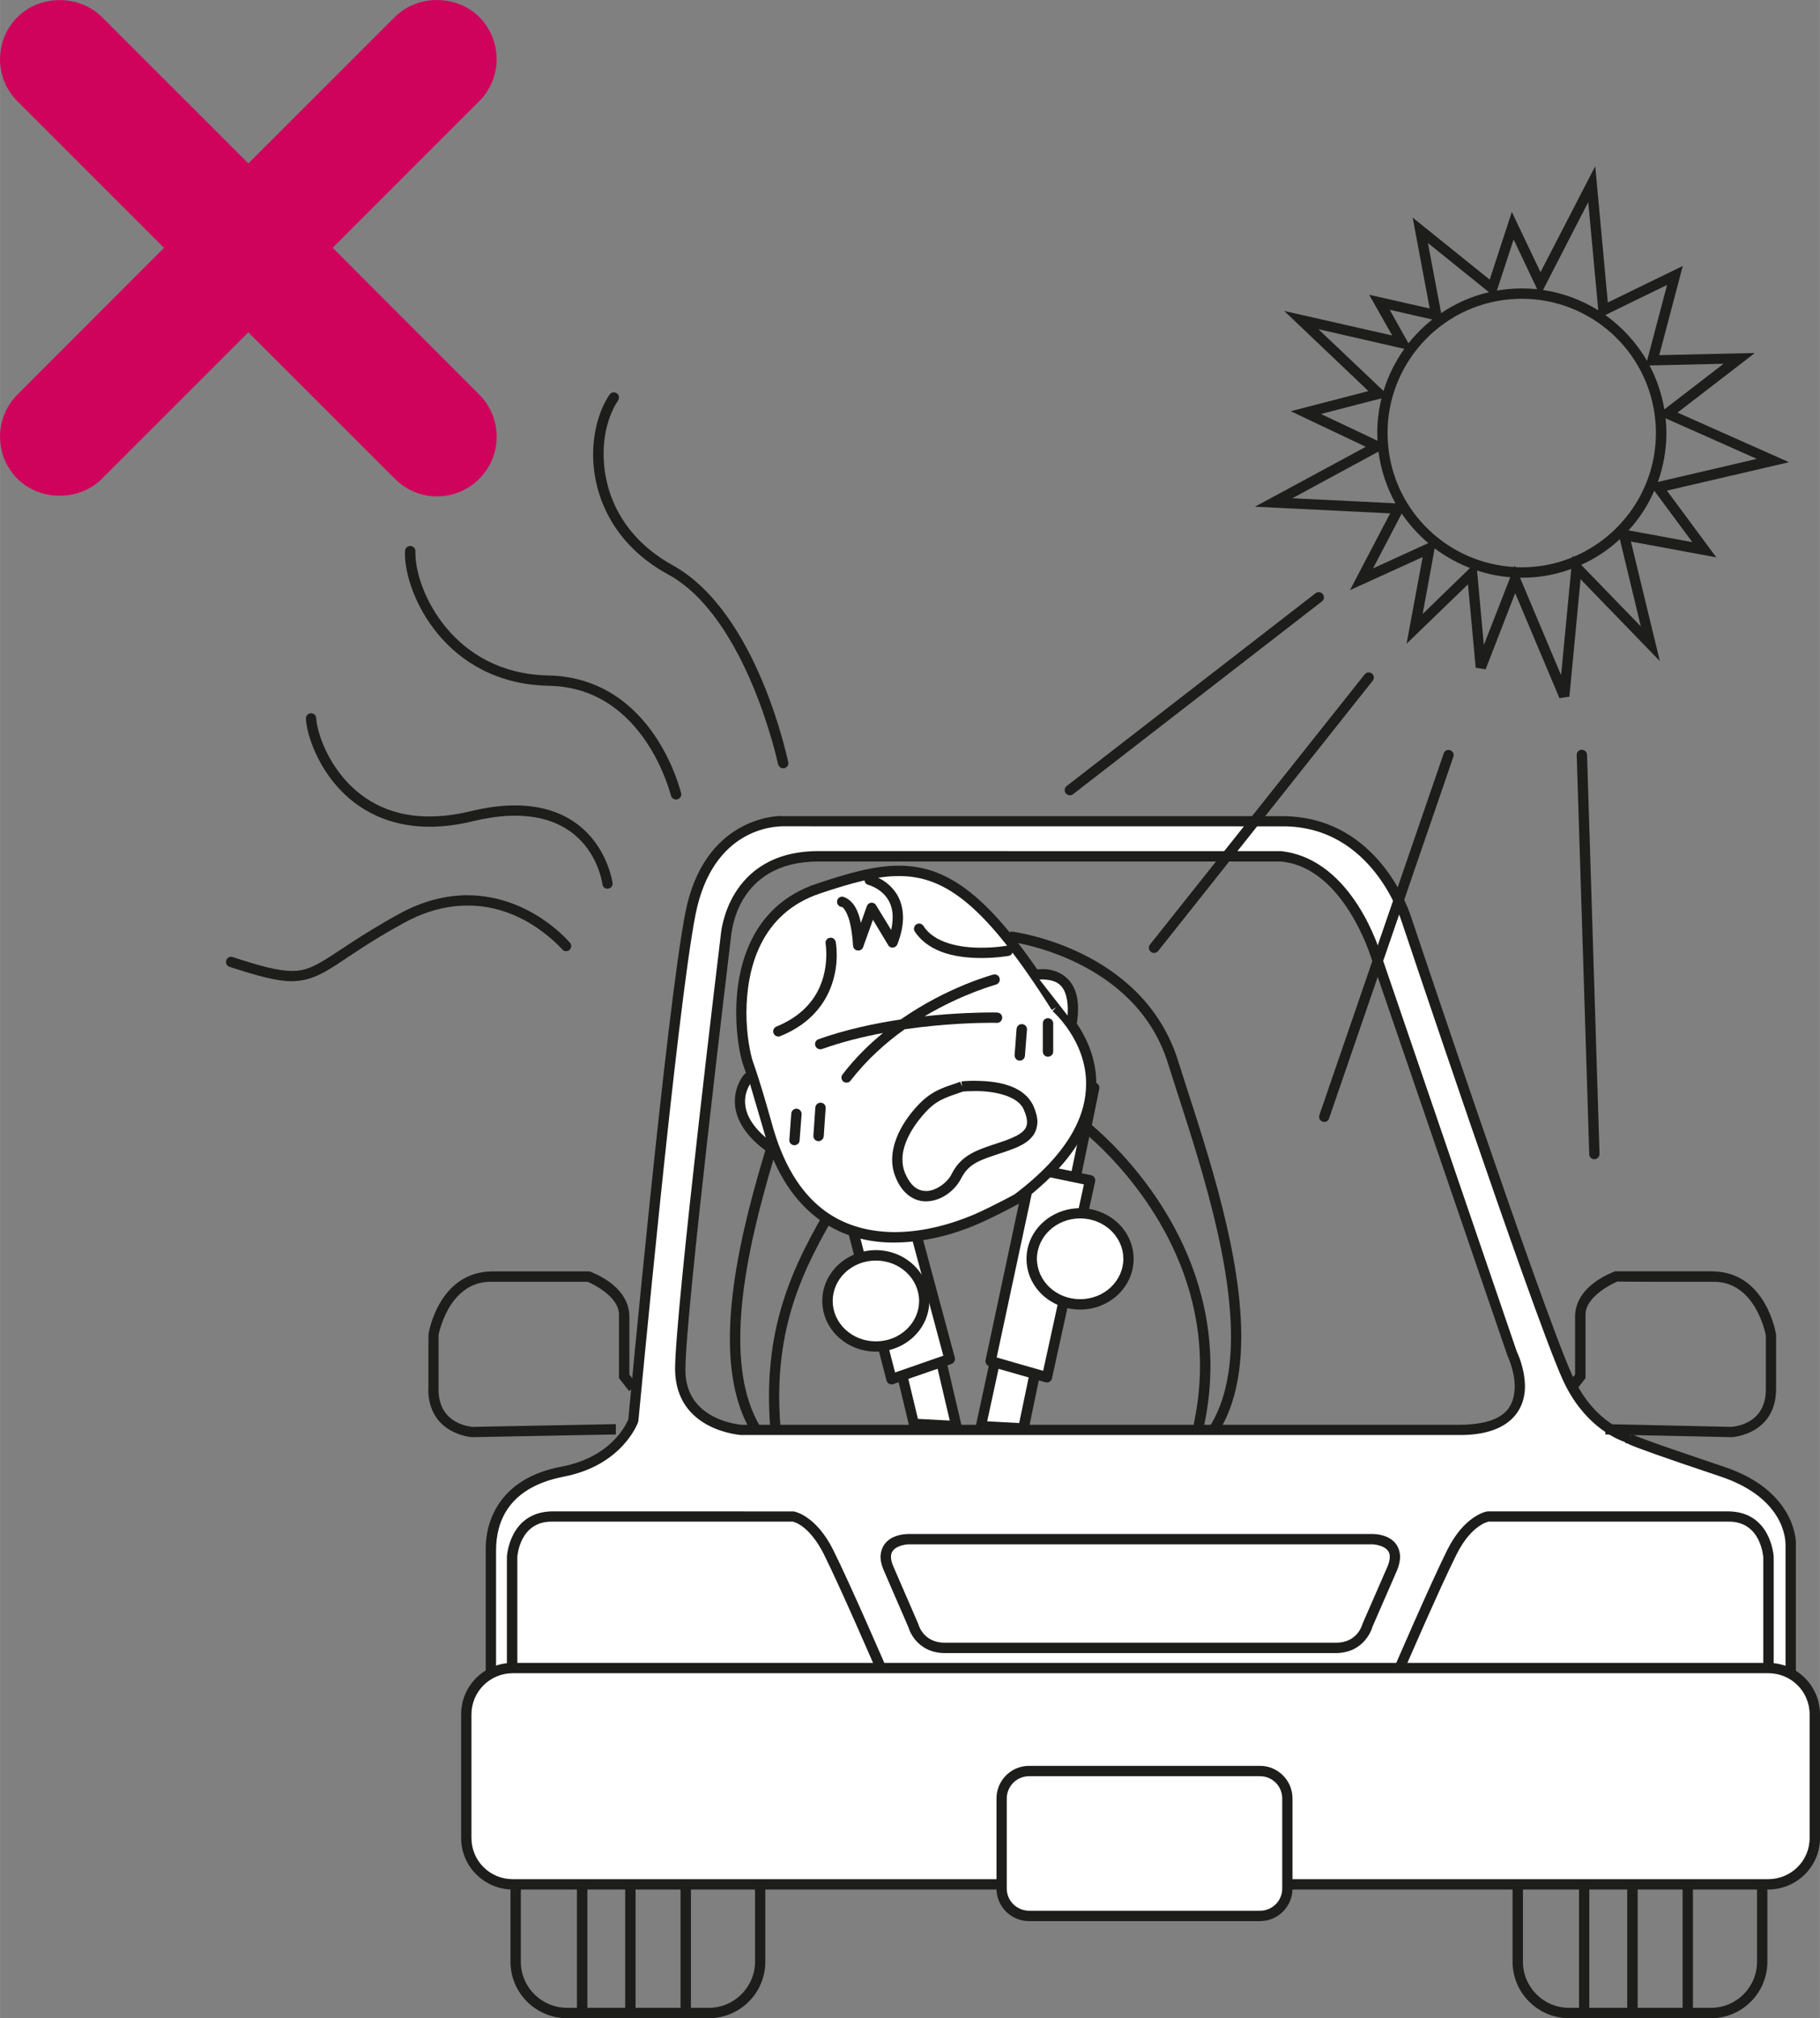
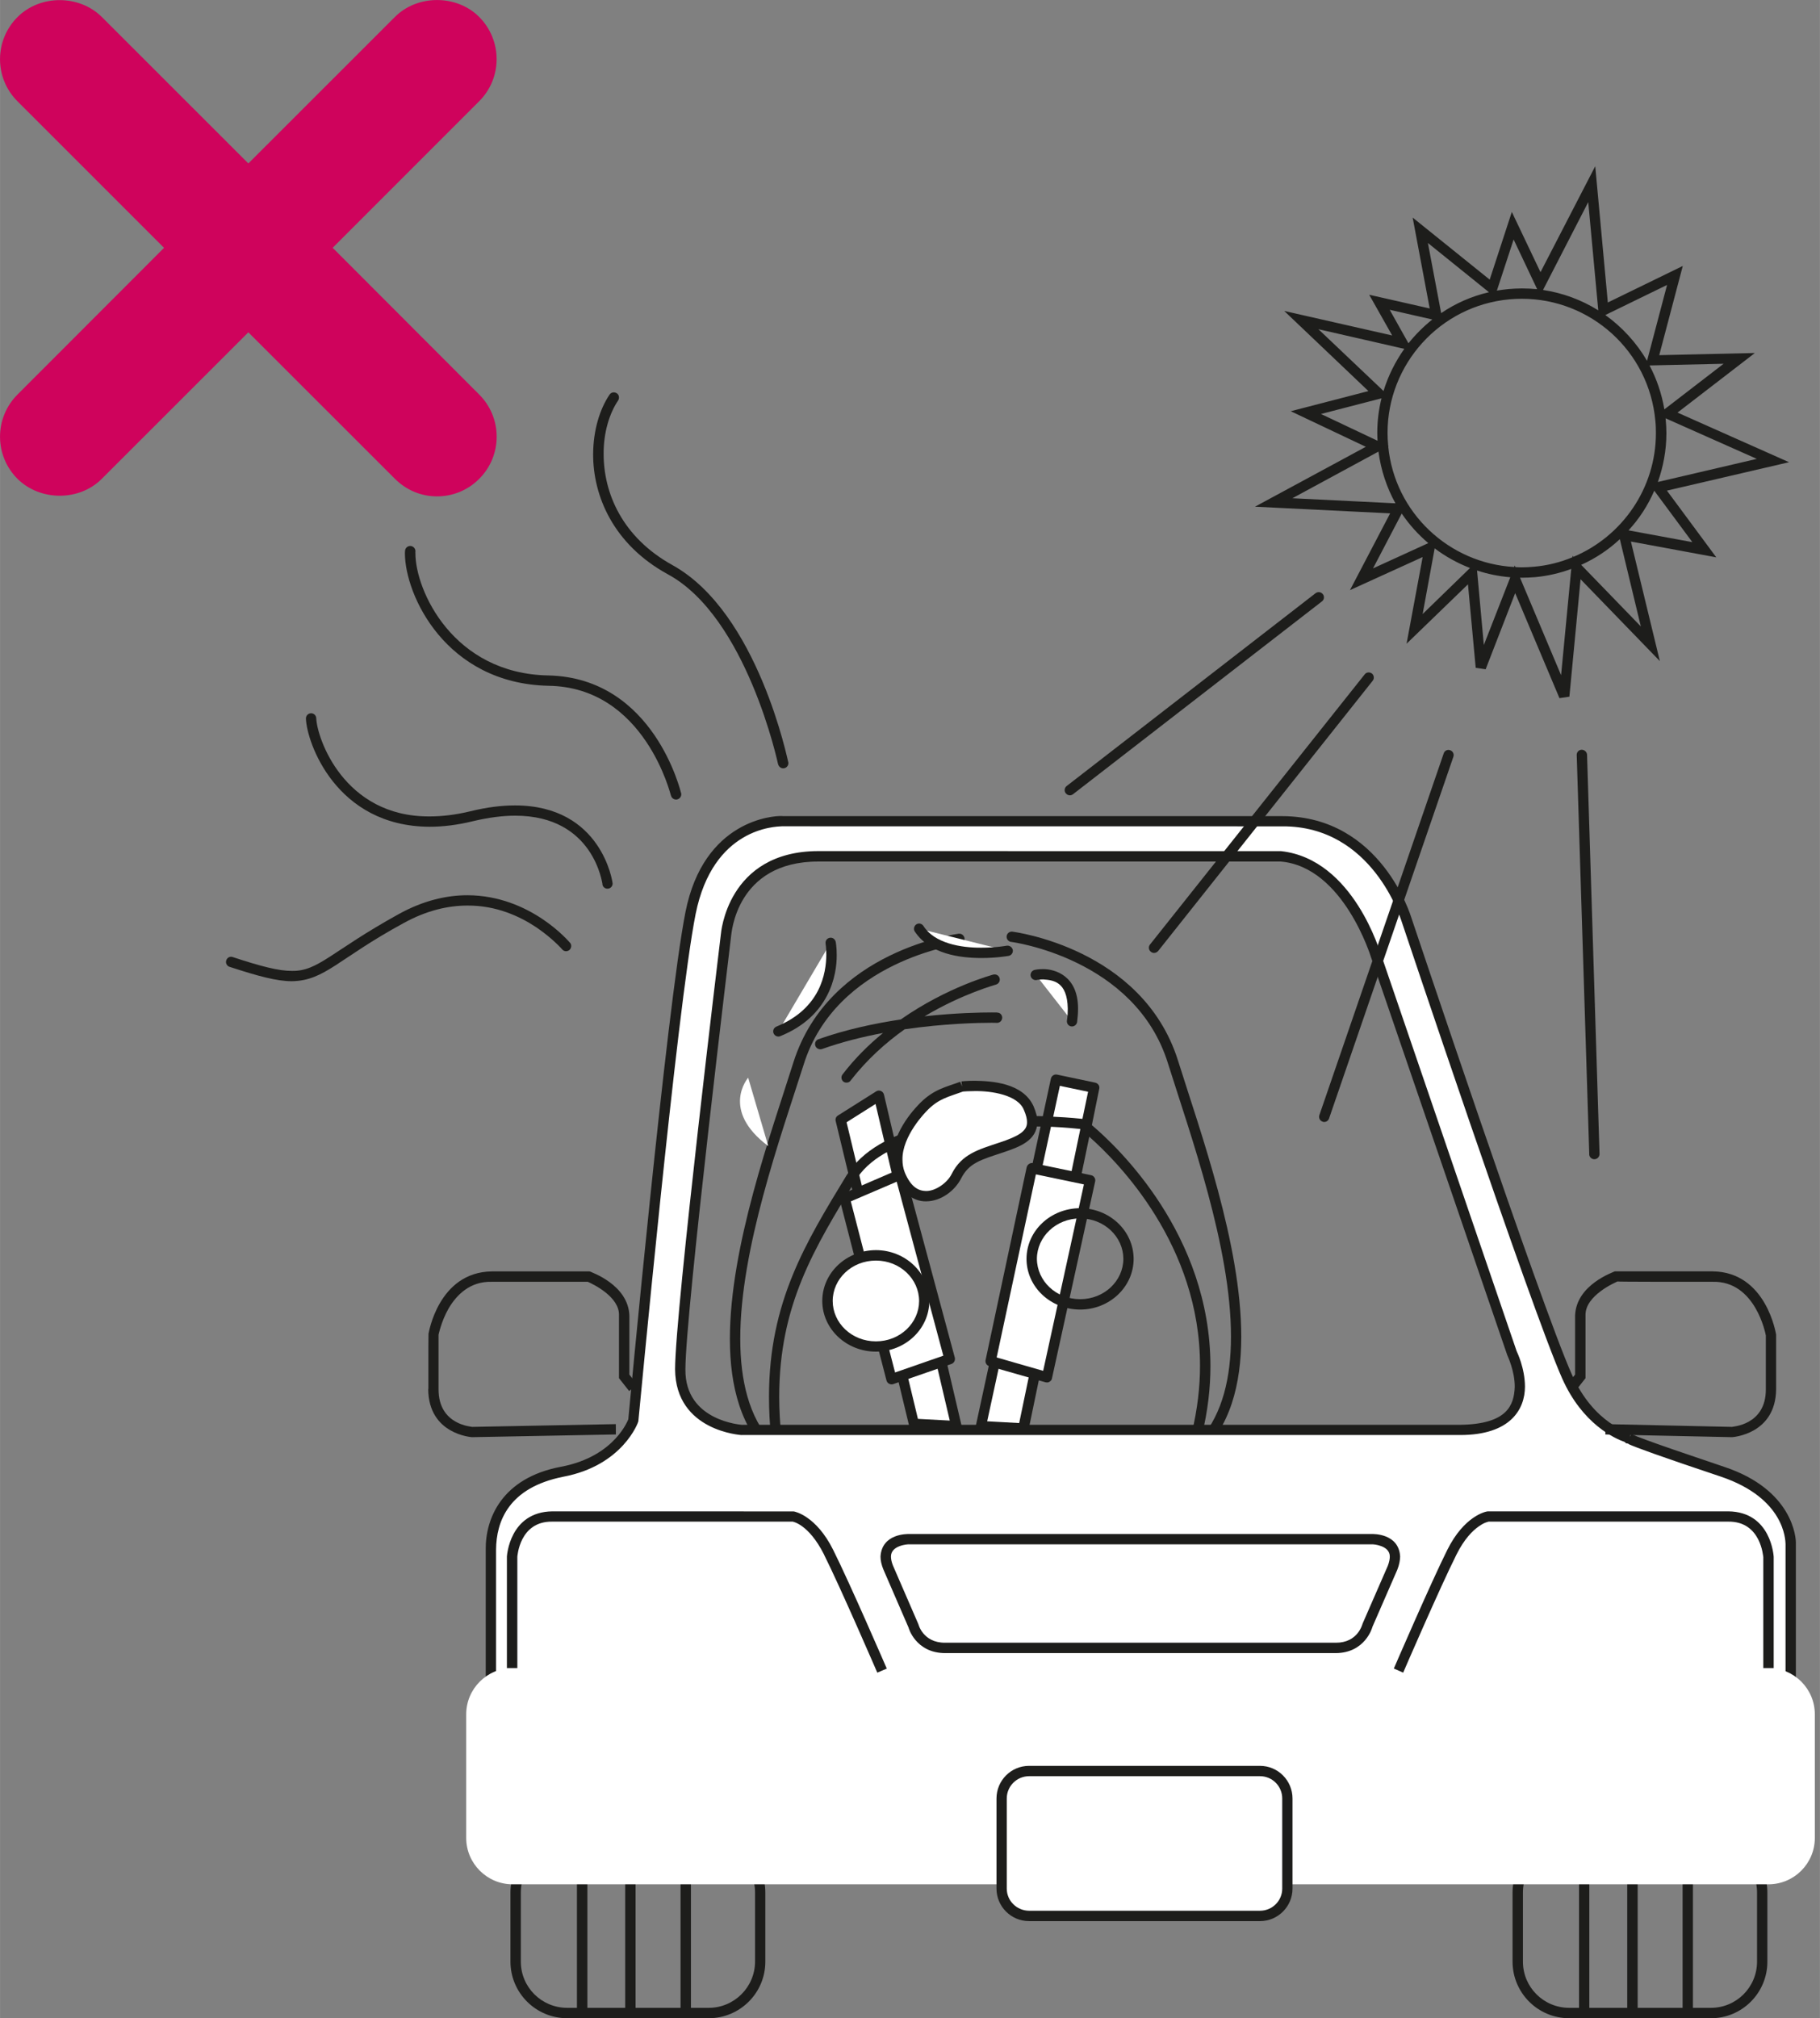
<svg xmlns="http://www.w3.org/2000/svg" xml:space="preserve" width="18.65mm" height="20.674mm" version="1.1" style="shape-rendering:geometricPrecision; text-rendering:geometricPrecision; image-rendering:optimizeQuality; fill-rule:evenodd; clip-rule:evenodd" viewBox="0 0 322.47 357.48">
  <rect x="0" y="0" width="322.47" height="357.48" fill="#808080" stroke="none" />
  <defs>
    <style type="text/css">
   
    .fil1 {fill:#1D1D1B;fill-rule:nonzero}
    .fil2 {fill:white;fill-rule:nonzero}
    .fil0 {fill:#CF035C;fill-rule:nonzero}
   
  </style>
  </defs>
  <g id="Слой_x0020_1">
    <path class="fil0" d="M58.94 43.89l25.96 -25.96c4.12,-4.11 4.12,-10.78 0,-14.93 -3.98,-3.99 -10.95,-3.99 -14.93,0l-25.97 25.95 -25.94 -25.92c-4,-3.99 -10.94,-4.03 -14.97,0 -4.12,4.12 -4.12,10.8 0,14.91l25.97 25.96 -25.97 25.99c-4.12,4.12 -4.12,10.8 0,14.92 4.03,4 10.98,3.99 14.94,0l25.97 -25.95 25.97 25.95c2,2 4.64,3.11 7.45,3.11 2.84,0 5.49,-1.1 7.49,-3.11 4.12,-4.12 4.12,-10.8 0,-14.92l-25.96 -25.99z" />
    <path class="fil1" d="M137.86 135.37c0,0 -5.52,-26.07 -19.55,-33.66 -9.66,-5.28 -13.24,-13.89 -13.22,-21.26 0.02,-4.12 1.11,-7.89 2.91,-10.55 0.28,-0.43 0.85,-0.52 1.28,-0.24 0.41,0.26 0.5,0.84 0.25,1.26 -1.56,2.29 -2.61,5.72 -2.58,9.52 0.01,6.81 3.2,14.69 12.24,19.68 15.16,8.43 20.41,34.81 20.47,34.86l0.01 0c0.1,0.51 -0.22,0.99 -0.71,1.09 -0.07,0.01 -0.14,0.02 -0.2,0.02 -0.41,0 -0.79,-0.3 -0.89,-0.73zm-18.98 5.56c-0.04,-0.02 -4.6,-19.23 -21.72,-19.46 -18.2,-0.41 -25.41,-16.08 -25.42,-23.47 0.01,-0.12 0,-0.29 0.03,-0.5 0.06,-0.49 0.52,-0.85 1.03,-0.79 0.5,0.08 0.86,0.52 0.8,1.03 0,0.01 -0.02,0.12 0,0.26 -0.02,6.5 6.63,21.36 23.61,21.64 18.76,0.46 23.44,20.83 23.47,20.86l0.01 0c0.1,0.5 -0.21,0.98 -0.71,1.1 -0.06,0.02 -0.12,0.02 -0.2,0.02 -0.41,0 -0.8,-0.29 -0.89,-0.7zm-12.13 15.69c-0.04,-0.01 -1.47,-12.15 -15.48,-12.14 -2.17,0 -4.64,0.3 -7.49,0.98 -2.78,0.68 -5.34,0.98 -7.68,0.98 -16.58,-0.07 -21.75,-14.93 -21.9,-19.15 -0.02,-0.51 0.38,-0.94 0.9,-0.95 0.49,-0.01 0.91,0.37 0.93,0.87 0.11,3.47 4.86,17.48 20.07,17.4 2.16,0 4.59,-0.27 7.23,-0.91 2.96,-0.73 5.59,-1.04 7.93,-1.04 15.42,0.02 17.26,13.65 17.27,13.72l0 0.01c0.08,0.49 -0.29,0.96 -0.79,1.01 -0.02,0.01 -0.05,0.01 -0.11,0.01 -0.45,0 -0.85,-0.32 -0.9,-0.8zm-66.09 14.63c-0.48,-0.16 -0.74,-0.68 -0.57,-1.16 0.16,-0.49 0.67,-0.74 1.14,-0.57 5.09,1.68 8.18,2.46 10.46,2.45 4.7,0.1 6.99,-3.45 18.9,-10.03 4.42,-2.45 8.55,-3.37 12.24,-3.37 11.19,0.04 18.08,8.34 18.16,8.42l0.01 0c0.32,0.37 0.26,0.94 -0.12,1.29 -0.41,0.31 -0.97,0.27 -1.28,-0.13 0,0 -1.68,-1.93 -4.57,-3.89 -2.92,-1.95 -7.09,-3.89 -12.2,-3.86 -3.37,0 -7.18,0.82 -11.35,3.12 -11.69,6.36 -13.88,10.17 -19.78,10.28 -2.67,-0.01 -5.89,-0.87 -11.03,-2.55z" />
    <polygon class="fil2" points="155.73,194.1 169.46,252.61 161.93,252.21 148.95,198.37 " />
    <path class="fil1" d="M150 198.8l12.64 52.52 5.64 0.3 -13.15 -56.08 -5.14 3.25zm19.42 54.72l-7.55 -0.41c-0.38,-0.02 -0.74,-0.3 -0.82,-0.69l-12.98 -53.84c-0.1,-0.4 0.05,-0.77 0.39,-0.99l6.78 -4.28c0.25,-0.16 0.55,-0.2 0.84,-0.07 0.26,0.1 0.46,0.34 0.54,0.63l13.72 58.51c0.07,0.29 0,0.57 -0.18,0.8 -0.2,0.23 -0.45,0.34 -0.73,0.34l-0.02 0z" />
    <polygon class="fil2" points="193.88,192.67 181.33,253.01 173.82,252.6 187.11,191.24 " />
    <path class="fil1" d="M191.79 198.17l1 -4.79 -5 -1.05 -1.18 5.47c2.93,0.13 4.88,0.35 5.18,0.38zm-16.87 53.58l5.66 0.31 10.83 -52.05 -0.04 -0.04c-0.67,-0.07 -2.52,-0.27 -5.16,-0.39l-11.3 52.17zm-23.41 -42.55c-7.22,11.91 -13.44,21.89 -13.45,38.2 0,2.28 0.13,4.67 0.4,7.21 0.84,10.56 20.35,19.58 39.17,19.48 15.48,-0.02 30.01,-5.79 33.54,-20.32 1,-4.15 1.45,-8.1 1.45,-11.82 0.04,-21.33 -14.43,-36.02 -19.62,-40.6l-10.75 51.85c-0.11,0.45 -0.5,0.75 -0.97,0.73l-7.5 -0.4c-0.27,-0.02 -0.53,-0.15 -0.68,-0.36 -0.17,-0.22 -0.23,-0.49 -0.18,-0.74l11.45 -52.89c-0.95,-0.02 -1.96,-0.04 -3.03,-0.04l-0.54 0c-10.22,0 -24.66,1.85 -29.29,9.71zm26.12 66.71c-17.31,-0.07 -35.42,-6.95 -39.99,-17.43 -0.25,0.02 -0.51,-0.06 -0.71,-0.23 -5.65,-5.03 -7.61,-12.65 -7.61,-21.12 0.01,-16.38 7.29,-36.36 11.27,-49 6.35,-19.91 29.22,-22.71 29.28,-22.75l0 0.01c0.5,-0.07 0.95,0.31 1.03,0.79 0.05,0.49 -0.3,0.95 -0.8,1.03 -0.02,0.06 -21.98,2.85 -27.74,21.46 -4.04,12.69 -11.22,32.6 -11.2,48.46 0,7.4 1.54,13.84 5.59,18.34 -0.05,-0.24 -0.08,-0.46 -0.11,-0.67 -0.27,-2.6 -0.39,-5.06 -0.39,-7.4 0,-16.81 6.51,-27.3 13.71,-39.16 5.68,-9.17 20.97,-10.53 31.38,-10.59 1.21,0 2.36,0.02 3.43,0.06l1.43 -6.66c0.12,-0.5 0.6,-0.81 1.09,-0.71l6.78 1.43 -0.19 0.9 0.19 -0.9c0.5,0.12 0.81,0.59 0.7,1.07l-1.31 6.45c4.53,3.84 20.97,19.31 21.01,42.65 0,3.89 -0.46,7.98 -1.51,12.27l-0.15 0.56c3.79,-4.46 5.3,-10.77 5.3,-18.01 0.01,-15.85 -7.19,-35.76 -11.18,-48.45 -5.8,-18.62 -27.72,-21.47 -27.77,-21.48l0 0.01c-0.5,-0.06 -0.86,-0.53 -0.8,-1.03 0.07,-0.51 0.53,-0.85 1.03,-0.79 0.07,0.02 22.95,2.83 29.3,22.73 3.96,12.65 11.24,32.64 11.24,49 0,8.49 -1.98,16.13 -7.6,21.12 -0.19,0.16 -0.43,0.24 -0.65,0.24 -5.31,12.76 -19.51,17.79 -33.91,17.79l-0.12 0z" />
    <polygon class="fil2" points="193.17,209.07 185.52,243.96 175.53,241.1 182.83,206.92 " />
    <path class="fil1" d="M176.59 240.44l8.24 2.37 7.22 -33.02 -8.51 -1.78 -6.95 32.43zm8.66 4.4l-9.99 -2.86c-0.46,-0.14 -0.74,-0.62 -0.63,-1.09l7.28 -34.15c0.13,-0.49 0.62,-0.81 1.09,-0.73l10.34 2.15 -0.19 0.9 0.19 -0.9c0.24,0.06 0.45,0.2 0.57,0.4 0.14,0.21 0.19,0.47 0.13,0.71l-7.65 34.87c-0.02,0.24 -0.2,0.46 -0.41,0.58 -0.12,0.1 -0.3,0.15 -0.47,0.15 -0.08,0 -0.16,-0.01 -0.26,-0.04z" />
    <polygon class="fil2" points="159.48,208.05 168.26,240.72 157.96,244.29 149.67,212.27 " />
    <path class="fil1" d="M150.75 212.8l7.84 30.3 8.55 -2.97 -8.26 -30.82 -8.14 3.49zm6.77 32.29c-0.23,-0.12 -0.37,-0.32 -0.45,-0.57l-8.28 -32c-0.12,-0.44 0.1,-0.89 0.54,-1.09l9.8 -4.23c0.25,-0.11 0.53,-0.1 0.76,0.02 0.24,0.12 0.4,0.34 0.49,0.59l8.8 32.68c0.1,0.46 -0.15,0.95 -0.6,1.1l-10.31 3.57c-0.1,0.03 -0.2,0.05 -0.29,0.05 -0.16,0 -0.31,-0.04 -0.45,-0.12z" />
-     <path class="fil2" d="M191.38 231.04c-4.72,0 -8.56,-3.61 -8.56,-8.06 0,-4.46 3.84,-8.08 8.56,-8.08 4.74,0 8.58,3.62 8.58,8.08 0,4.45 -3.84,8.06 -8.58,8.06z" />
+     <path class="fil2" d="M191.38 231.04z" />
    <path class="fil1" d="M181.88 222.98c0.01,-5.01 4.29,-8.97 9.51,-8.98 5.18,0.01 9.45,3.97 9.47,8.98 -0.01,5 -4.29,8.97 -9.47,8.98l0 -0.92 0 -0.92c4.26,0 7.64,-3.24 7.65,-7.15 -0.01,-3.91 -3.39,-7.15 -7.65,-7.16 -4.29,0.01 -7.65,3.25 -7.67,7.16 0.03,3.91 3.38,7.15 7.67,7.15l0 0.92 0 0.92c-5.22,-0.01 -9.5,-3.98 -9.51,-8.98z" />
    <path class="fil2" d="M155.2 238.5c-4.74,0 -8.58,-3.62 -8.58,-8.06 0,-4.47 3.84,-8.08 8.58,-8.08 4.73,0 8.56,3.61 8.56,8.08 0,4.44 -3.84,8.06 -8.56,8.06z" />
    <path class="fil1" d="M145.69 230.43c0.01,-5.01 4.3,-8.98 9.51,-9 5.17,0.01 9.45,3.99 9.46,9 -0.01,4.99 -4.29,8.98 -9.46,8.98l0 -0.91 0 -0.91c4.26,0 7.64,-3.25 7.65,-7.15 -0.01,-3.92 -3.39,-7.16 -7.65,-7.16 -4.29,0 -7.66,3.24 -7.66,7.16 0,3.9 3.37,7.15 7.66,7.15l0 0.91 0 0.91c-5.21,0 -9.5,-3.99 -9.51,-8.98z" />
-     <path class="fil2" d="M187.11 178.41c0,0 17.84,15.33 -6.77,33.87 0,0 -3.92,2.14 -7.14,3.56 -3.21,1.43 -28.89,12.49 -37.08,-15.69 0,0 -2.15,-7.85 -3.56,-11.76 -1.44,-3.92 -4.64,-25.31 12.47,-31.01 17.1,-5.71 24.95,-6.06 42.07,21.03z" />
-     <path class="fil1" d="M145.32 158.25c-10.64,3.54 -13.03,13.39 -13.07,21.12 0,4.08 0.74,7.5 1.16,8.7 1.45,4 3.6,11.83 3.6,11.83 4.39,14.9 13.39,18.26 21.48,18.34 6.84,0.01 12.9,-2.61 14.35,-3.23 3.1,-1.38 6.93,-3.45 6.95,-3.48 9.89,-7.47 12.65,-14.2 12.65,-19.54 0.03,-7.72 -5.92,-12.87 -5.94,-12.9l0.63 -0.68 -0.77 0.49c-11.66,-18.4 -18.74,-23.74 -27.1,-23.73 -4,0 -8.46,1.24 -13.93,3.07zm-10.07 42.15c0,-0.01 -2.16,-7.85 -3.54,-11.7 -0.56,-1.53 -1.26,-5.03 -1.27,-9.33 -0.01,-8.01 2.58,-18.96 14.3,-22.86 5.53,-1.84 10.12,-3.17 14.51,-3.18 9.36,0.01 16.96,6.12 28.55,24.47 0.84,0.76 6.44,6.08 6.45,14.19 0.01,6.03 -3.19,13.35 -13.47,21.08 -0.01,0.01 -3.95,2.16 -7.21,3.6 -1.51,0.68 -7.8,3.4 -15.09,3.42l-0.2 0c-8.56,0 -18.61,-4.19 -23.03,-19.69z" />
    <path class="fil2" d="M178.55 168.42c0,0 -11.76,2.15 -15.69,-3.92l15.69 3.92z" />
    <path class="fil1" d="M162.08 165c-0.27,-0.41 -0.13,-0.99 0.26,-1.26 0.41,-0.29 0.99,-0.17 1.27,0.26 1.93,3.07 6.61,3.89 10.28,3.86 2.54,0.01 4.47,-0.35 4.47,-0.35 0.51,-0.08 0.98,0.25 1.09,0.75 0.08,0.49 -0.24,0.96 -0.73,1.05 -0.06,0.01 -2.12,0.38 -4.83,0.38 -3.84,-0.01 -9.14,-0.68 -11.81,-4.7z" />
    <path class="fil2" d="M147.16 166.99c0,0 2.15,11.05 -9.26,15.69l9.26 -15.69z" />
    <path class="fil1" d="M137.06 183.03c-0.19,-0.48 0.04,-1 0.5,-1.19 7.85,-3.22 8.81,-9.45 8.85,-12.72 0,-1.23 -0.13,-1.95 -0.13,-1.96l0.01 0.01c-0.11,-0.51 0.23,-0.97 0.71,-1.06 0.5,-0.11 0.96,0.23 1.07,0.71 0.01,0.05 0.18,0.93 0.18,2.3 0.04,3.61 -1.29,10.89 -10,14.41 -0.1,0.05 -0.22,0.07 -0.32,0.07 -0.37,0 -0.72,-0.21 -0.86,-0.57z" />
    <path class="fil2" d="M170.45 192.45c0,0 9.69,-1.09 11.83,3.81 1.92,4.41 -0.96,5.7 -4.81,6.97 -3.84,1.29 -6.42,1.93 -8.02,5.13 -1.61,3.21 -7.39,6.1 -9.96,-0.32 -2.25,-5.65 3.71,-11.55 4.23,-12.07 2.25,-2.25 4.16,-2.57 6.73,-3.53z" />
    <path class="fil1" d="M164.35 196.63c-0.41,0.38 -4.51,4.59 -4.45,8.75 0,0.77 0.11,1.54 0.42,2.32 1.09,2.57 2.4,3.23 3.75,3.26 1.75,0.02 3.82,-1.51 4.55,-3.02 1.78,-3.56 4.79,-4.33 8.55,-5.59 3.07,-1.03 4.87,-1.93 4.8,-3.62 0,-0.53 -0.16,-1.23 -0.54,-2.1 -1.05,-2.71 -5.81,-3.42 -8.76,-3.37 -1.03,0 -1.79,0.06 -2.04,0.08 -2.6,0.95 -4.24,1.23 -6.29,3.29zm-5.71 11.77c-0.41,-1.01 -0.57,-2.03 -0.57,-3.01 0.06,-5.28 4.54,-9.57 4.99,-10.05 2.44,-2.43 4.62,-2.82 7.08,-3.73l0.32 0.85 -0.11 -0.92c0,0 0.98,-0.11 2.34,-0.11 3.05,0.05 8.51,0.37 10.42,4.48 0.45,1.05 0.7,1.97 0.7,2.84 -0.09,3.29 -3.13,4.38 -6.06,5.37 -3.93,1.31 -6.06,1.83 -7.48,4.66 -1.1,2.1 -3.48,3.99 -6.19,4.01l-0.07 0c-2.09,0 -4.22,-1.39 -5.37,-4.38z" />
    <path class="fil2" d="M183.55 172.7c0,0 7.83,-1.77 6.42,8.22l-6.42 -8.22z" />
    <path class="fil1" d="M189.83 181.81c-0.5,-0.06 -0.86,-0.52 -0.79,-1.04 0.13,-0.79 0.15,-1.5 0.15,-2.12 -0.09,-4.84 -2.61,-5.03 -4.34,-5.17 -0.69,0 -1.13,0.09 -1.13,0.09l0.01 0.01c-0.49,0.11 -0.99,-0.19 -1.11,-0.69 -0.11,-0.49 0.21,-0.99 0.71,-1.1 0.02,-0.01 0.62,-0.14 1.51,-0.14 2.09,0.01 6.17,1.17 6.17,6.99 0,0.72 -0.05,1.51 -0.16,2.37 -0.07,0.46 -0.46,0.8 -0.91,0.8 0,0 -0.07,0 -0.13,-0.01z" />
    <path class="fil2" d="M132.56 190.89c0,0 -4.99,5.71 3.56,12.11l-3.56 -12.11z" />
    <g>
-       <path class="fil1" d="M151.93 168.36c-0.44,-0.07 -0.76,-0.43 -0.79,-0.87 0,0 -0.07,-1.78 -0.45,-3.58 -0.32,-1.84 -1.22,-3.35 -1.62,-3.27 -0.49,-0.08 -0.82,-0.54 -0.76,-1.04 0.06,-0.5 0.54,-0.84 1.04,-0.77 1.94,0.6 2.78,2.68 3.18,4.65l1.06 -2.98c0.12,-0.34 0.42,-0.57 0.77,-0.61 0.35,-0.02 0.68,0.13 0.87,0.46l2.67 4.37c0.18,-0.84 0.26,-1.57 0.26,-2.24 0.05,-4.67 -4.31,-5.72 -4.31,-5.75l0 0.01c-0.49,-0.13 -0.77,-0.63 -0.66,-1.11 0.14,-0.5 0.63,-0.8 1.11,-0.66 0.07,0 5.65,1.43 5.7,7.51 0,1.39 -0.3,2.96 -1,4.78 -0.13,0.32 -0.43,0.55 -0.77,0.59 -0.32,0.04 -0.69,-0.13 -0.85,-0.43l-2.71 -4.5 -1.74 4.84c-0.11,0.37 -0.46,0.6 -0.85,0.6l-0.14 0zm32.84 17.9l0 -5c0,-0.51 0.4,-0.91 0.9,-0.91 0.51,0 0.94,0.4 0.94,0.91l0 5c0,0.5 -0.43,0.91 -0.94,0.91 -0.5,0 -0.9,-0.41 -0.9,-0.91zm-4.15 1.6c-0.51,-0.02 -0.86,-0.46 -0.85,-0.98l0.35 -4.64c0.05,-0.51 0.49,-0.88 0.99,-0.84 0.51,0.04 0.9,0.47 0.85,0.98l-0.36 4.64c-0.04,0.48 -0.44,0.84 -0.9,0.84 0,0 -0.05,0 -0.07,-0.01zm-35.66 14.26c-0.5,-0.02 -0.88,-0.46 -0.84,-0.98l0.34 -4.97c0.05,-0.51 0.49,-0.9 0.99,-0.85 0.51,0.02 0.88,0.46 0.84,0.96l-0.34 4.99c-0.06,0.5 -0.46,0.86 -0.94,0.86l-0.04 -0.01 -0.02 0zm-4.29 0.73c-0.5,-0.05 -0.88,-0.49 -0.81,-0.99l0.34 -4.64c0.04,-0.5 0.48,-0.88 0.98,-0.84 0.5,0.05 0.88,0.49 0.85,0.99l-0.36 4.64c-0.02,0.47 -0.44,0.84 -0.91,0.84l-0.07 0zm-5.11 0.89c-4.09,-3.06 -5.37,-6.19 -5.36,-8.66 0,-2.88 1.6,-4.71 1.67,-4.78 0.34,-0.4 0.9,-0.43 1.29,-0.1 0.38,0.34 0.4,0.91 0.09,1.3 0.02,0.04 -1.25,1.4 -1.24,3.57 0.01,1.86 0.86,4.34 4.65,7.22 0.41,0.29 0.49,0.86 0.19,1.27 -0.19,0.24 -0.46,0.36 -0.74,0.36 -0.19,0 -0.38,-0.06 -0.55,-0.19z" />
-     </g>
+       </g>
    <path class="fil2" d="M120.53 242.54c0,-10.13 8.1,-76.96 8.1,-76.96 0,0 0.92,-13.9 16.36,-13.9l81.92 0c12.07,1.19 16.9,17.63 16.9,17.63l24.13 70.46c0,0 6.64,13.52 -9.17,13.52l-127.29 0c0,0 -10.95,-0.61 -10.95,-10.75zm-33.57 31.97l0 22.61 230.33 0 0 -23.58c0,0 0.36,-8.69 -12.07,-12.85 -19.84,-6.64 -16.54,-5.97 -16.54,-5.97 0,0 -6.92,-1.62 -11.07,-10.96 -5.6,-12.6 -28.47,-81.05 -28.47,-81.05 0,0 -5.15,-17.24 -21.92,-17.24l-88.61 0c0,0 -12.92,-0.49 -16.26,16.26 -3.34,16.76 -10.11,89.76 -10.11,89.76 0,0 -2.49,7.26 -12.63,9.2 -10.12,1.94 -12.66,8.56 -12.66,13.82z" />
    <path class="fil1" d="M131.47 252.37l127.3 0c8.3,-0.13 9.5,-3.47 9.62,-6.73 0.01,-2.79 -1.27,-5.48 -1.32,-5.59l-24.14 -70.47c-0.01,-0.02 -4.88,-16.04 -16.01,-16.98l-81.92 0c-14.7,-0.02 -15.39,13.02 -15.45,13.09 0,0.07 -8.11,66.91 -8.11,76.86 -0.1,9.24 10.09,9.81 10.04,9.83zm-0.06 1.82c0,-0.01 -11.71,-0.63 -11.8,-11.65 0.01,-10.33 8.11,-77.04 8.11,-77.04 0.01,-0.05 1.07,-14.72 17.26,-14.75 15.44,0 81.91,0 82.01,0.01 12.91,1.42 17.61,18.25 17.68,18.24l24.06 70.34c0.04,0.08 1.46,2.96 1.47,6.28 -0.01,4.02 -2.6,8.56 -11.46,8.56l-127.35 0zm158 0.54l-0.71 -0.01 0 0.01 0.71 0zm26.96 41.48l0 -22.66 0 -0.09c-0.04,-0.69 -0.12,-8.07 -11.43,-11.9 -11.19,-3.74 -15,-5.16 -16.29,-5.73 -0.36,-0.32 -0.48,0 -0.74,-0.4 -1.79,-0.63 -7.53,-3.17 -11.14,-11.32 -5.63,-12.73 -28.49,-81.1 -28.51,-81.15 -0.03,-0.01 -5.03,-16.68 -21.04,-16.59l-88.72 -0.01c-1.13,0.07 -12.17,0.22 -15.25,15.54 -3.31,16.62 -10.1,89.56 -10.15,89.86 -0.02,0.16 -2.72,7.81 -13.3,9.81 -9.72,1.93 -11.87,7.93 -11.91,12.92l0 21.69 228.49 0.01zm-230.31 1.82l0 -0.91 0 -22.61c-0.08,-5.53 2.85,-12.76 13.39,-14.72 9.7,-1.85 11.9,-8.58 11.87,-8.38 0,-0.04 6.79,-72.96 10.13,-89.86 3.24,-16.35 15.62,-17.07 17.05,-17.01 0.13,0 0.22,0.02 0.13,0.02l88.6 0c17.52,0.08 22.78,17.85 22.8,17.87 0.03,0.07 22.89,68.48 28.45,80.96 3.99,9 10.44,10.42 10.45,10.44l0.01 0 -0.16 0.66 0.27 -0.48c0.04,0.01 0.13,0.06 0.34,0.15 0.36,0.16 1.06,0.43 2.21,0.86 2.3,0.85 6.48,2.3 13.91,4.8 12.15,4.03 12.76,12.56 12.69,13.64l0 0.09 0 24.48 -232.13 0z" />
    <path class="fil1" d="M100.48 357.48l0 -0.91 0 -0.93 1.74 0 0 -27.68c0,-0.5 0.42,-0.91 0.93,-0.91 0.51,0 0.92,0.41 0.92,0.91l0 27.68 6.7 0 0 -27.68c0,-0.5 0.42,-0.91 0.93,-0.91 0.5,0 0.91,0.41 0.91,0.91l0 27.68 7.97 0 0 -27.68c0,-0.5 0.4,-0.91 0.91,-0.91 0.49,0 0.93,0.41 0.93,0.91l0 27.68 3.17 0c4.5,-0.01 8.17,-3.66 8.19,-8.17l0 -12.27c-0.01,-4.51 -3.69,-8.17 -8.19,-8.18l-25.11 0c-4.53,0.01 -8.2,3.67 -8.2,8.18l0 12.27c0,4.51 3.67,8.16 8.2,8.17l0 0.93 0 0.91c-5.54,-0.01 -10.03,-4.48 -10.04,-10.01l0 -12.27c0.01,-5.53 4.5,-10.02 10.04,-10.02l25.11 0c5.52,0 10.01,4.49 10.01,10.02l0 12.27c0,5.53 -4.49,10 -10.01,10.01l-25.11 0zm177.54 0l0 -0.91 0 -0.93 1.76 0 0 -27.68c0,-0.5 0.4,-0.91 0.9,-0.91 0.51,0 0.92,0.41 0.92,0.91l0 27.68 6.72 0 0 -27.68c0,-0.5 0.41,-0.91 0.91,-0.91 0.51,0 0.94,0.41 0.94,0.91l0 27.68 7.96 0 0 -27.68c0,-0.5 0.43,-0.91 0.93,-0.91 0.49,0 0.9,0.41 0.9,0.91l0 27.68 3.2 0c4.51,-0.01 8.15,-3.65 8.16,-8.17l0 -12.27c-0.01,-4.53 -3.65,-8.17 -8.16,-8.18l-25.14 0c-4.52,0.01 -8.18,3.67 -8.18,8.18l0 12.27c0,4.51 3.66,8.16 8.18,8.17l0 0.93 0 0.91c-5.53,-0.01 -10.01,-4.48 -10.02,-10.01l0 -12.27c0.01,-5.53 4.49,-10.02 10.02,-10.02l25.14 0c5.51,0 9.99,4.49 9.99,10.02l0 12.27c0,5.53 -4.48,10.01 -9.99,10.01l-25.14 0z" />
    <path class="fil2" d="M90.82 333.76c-4.53,0 -8.22,-3.69 -8.22,-8.21l0 -21.9c0,-4.53 3.69,-8.2 8.22,-8.2l222.52 0c4.55,0 8.22,3.67 8.22,8.2l0 21.9c0,4.52 -3.67,8.21 -8.22,8.21l-222.52 0z" />
-     <path class="fil1" d="M90.81 334.68l0 -0.91 0 -0.92 222.52 0c4.05,-0.02 7.31,-3.26 7.31,-7.28l0 -21.9c0,-4.04 -3.25,-7.3 -7.31,-7.3l-222.52 0c-4.03,0.02 -7.28,3.28 -7.28,7.3l0 21.9c0,4.02 3.26,7.27 7.28,7.28l0 0.92 0 0.91c-5.01,-0.02 -9.11,-4.09 -9.11,-9.12l0 -21.9c0,-5.05 4.1,-9.12 9.11,-9.12l222.52 0c5.06,0.01 9.14,4.09 9.15,9.12l0 21.9c0,5.01 -4.09,9.1 -9.15,9.12l-222.52 0z" />
    <path class="fil2" d="M182.33 339.35c-2.68,0 -4.86,-2.16 -4.86,-4.85l0 -15.96c0,-2.69 2.18,-4.85 4.86,-4.85l40.92 0c2.67,0 4.85,2.16 4.85,4.85l0 15.96c0,2.68 -2.18,4.85 -4.85,4.85l-40.92 0z" />
    <g>
      <path class="fil1" d="M264.41 51.05l0.57 -0.71 -0.57 0.71zm0.81 0.42c0.68,-0.11 1.36,-0.2 2.07,-0.27 0.79,-0.06 1.57,-0.11 2.36,-0.11 0.91,0 1.82,0.05 2.71,0.13l-4.17 -8.8 -2.92 8.91 -0.06 0.13zm17.97 3.5l-1.78 -19.17 -8.01 15.56c3.53,0.53 6.86,1.78 9.79,3.61zm-27.84 0.49c2.52,-1.71 5.38,-2.99 8.47,-3.7l-10.82 -8.72 2.35 12.43zm-5.8 5.35c1.26,-1.56 2.67,-2.98 4.23,-4.22l-7.55 -1.72 3.33 5.94zm42.28 3.1l3.55 -13.44 -10.94 5.33c2.98,2.14 5.52,4.9 7.39,8.11zm-46.69 5.34c0.82,-2.68 2.09,-5.21 3.68,-7.46l-15.22 -3.48 11.53 10.94zm49.76 3.26l10.5 -8.08 -13.13 0.3c1.26,2.39 2.16,5 2.63,7.78zm-60.86 0.81l10.04 4.75c-0.03,-0.46 -0.05,-0.94 -0.05,-1.4 0,-2.1 0.26,-4.15 0.75,-6.12l-10.74 2.78zm61.1 1.03c0.07,0.79 0.12,1.59 0.12,2.38 0,3.01 -0.55,5.92 -1.51,8.64l17.53 -4.09 -16.17 -7.19c0.01,0.09 0.03,0.19 0.04,0.26zm-66.17 13.9l18.28 0.9c-1.53,-2.76 -2.57,-5.85 -3.01,-9.16l-15.27 8.27zm70.89 7.78l-6.75 -9.11c-1.12,2.59 -2.66,4.96 -4.56,7.02l11.32 2.09zm-30.24 4.46c0.74,0 1.46,-0.04 2.2,-0.11 2.39,-0.21 4.66,-0.79 6.78,-1.67l0.02 -0.26 0.17 0.18c8.68,-3.64 14.61,-12.2 14.61,-21.91 0,-0.74 -0.02,-1.46 -0.1,-2.2 -1.13,-12.35 -11.5,-21.6 -23.65,-21.6 -0.73,0 -1.46,0.03 -2.21,0.1 -12.33,1.14 -21.59,11.52 -21.59,23.65 0,0.73 0.04,1.46 0.11,2.21 0.01,0.02 0.01,0.05 0.01,0.07l0.08 0.06 -0.08 0.05c1.15,11.79 10.8,20.73 22.32,21.37l0.1 -0.27 0.12 0.29c0.35,0.02 0.71,0.04 1.09,0.04zm-26.33 0.18l9.78 -4.47c-1.8,-1.52 -3.39,-3.29 -4.71,-5.24l-5.08 9.71zm8.78 8.09l8.39 -8.15c-2.26,-0.88 -4.35,-2.04 -6.26,-3.48l-2.13 11.63zm38.66 2.2l-3.72 -15.46c-2,1.87 -4.31,3.41 -6.85,4.55l10.57 10.91zm-27.82 3.29l4.69 -12c-2.04,-0.18 -4.01,-0.57 -5.89,-1.2l1.2 13.2zm13.69 5.34l1.8 -18.82c-2.01,0.75 -4.17,1.25 -6.4,1.46 -0.82,0.06 -1.62,0.1 -2.38,0.1 -0.11,0 -0.21,0 -0.3,-0.01l7.28 17.28zm-8.13 -14.54l-5.24 13.5 -1.76 -0.26 -1.37 -14.79 -10.88 10.52 2.85 -15.35 -12.88 5.86 7.12 -13.6 -23.95 -1.18 19.64 -10.61 -13.3 -6.3 13.76 -3.57 -14.92 -14.19 19.13 4.34 -4.07 -7.21 10.72 2.43 -3.02 -16.1 13.65 10.99 3.92 -11.99 5.08 10.67 9.7 -18.77 2.23 24.14 13.28 -6.47 -4.17 15.8 16.94 -0.38 -13.7 10.55 19.76 8.79 -21.64 5.03 8.75 11.82 -15.13 -2.8 5.13 21.18 -14.05 -14.5 -1.98 20.8 -1.76 0.26 -7.84 -18.59zm-192.57 141.01c0,-7.25 0,-9.65 0.02,-9.81 0.02,-0.01 1.7,-10.91 11.2,-11.05l17.19 0 0.16 0 0.17 0.06c0.01,0.07 6.69,2.26 6.87,7.77l0 10.44 1.39 1.8 -1.43 1.12 -1.8 -2.28 0 -0.32 0 -10.76c0.15,-3.33 -4.62,-5.59 -5.53,-5.99l-17.04 0c-3.82,-0.09 -6.18,2.3 -7.59,4.67 -1.37,2.38 -1.81,4.76 -1.81,4.7l0 9.65c-0.03,6.44 6.01,6.62 5.95,6.68l25.45 -0.49 0.01 0.01 0.01 1.82 -25.5 0.48c-0.06,-0.01 -7.7,-0.48 -7.75,-8.51zm208.54 8.03l0.04 -1.84 22.39 0.49c0,-0.06 6.05,-0.25 6.01,-6.68l0 -9.5c-0.04,-0.25 -1.82,-9.69 -9.4,-9.52 -8.34,0 -16.8,0 -16.88,-0.06 -0.21,0.1 -5.83,2.46 -5.67,6.05l0 10.76 0 0.31 -0.19 0.25 -1.6 2.04 -1.44 -1.13 1.38 -1.79 0 -10.45c0.2,-5.5 6.86,-7.69 6.88,-7.77l0.17 -0.06 0.16 0 17.18 0c9.5,0.13 11.19,11.04 11.23,11.21l0 9.65c-0.06,8.03 -7.72,8.5 -7.81,8.51l-22.45 -0.48zm-83.06 36.88l0 0 35.29 0c3.95,0.02 4.71,-3.28 4.77,-3.41l4.46 -10.22c0.26,-0.69 0.35,-1.23 0.35,-1.64 0,-2.01 -3.01,-2.16 -3.01,-2.16l-43.12 0 -39.21 0c0,0 -3.05,0.15 -3.05,2.16 0,0.42 0.09,0.94 0.35,1.59l4.51 10.4c0,0 0.8,3.3 4.73,3.28l33.93 0zm0 1.84l-33.93 0c-5.25,-0.02 -6.5,-4.55 -6.46,-4.5l-4.47 -10.31c-0.35,-0.85 -0.51,-1.61 -0.51,-2.29 0.24,-4.16 4.89,-3.97 4.89,-4l40.47 0 41.83 0c0,0.02 4.67,-0.16 4.88,4 -0.02,0.69 -0.15,1.44 -0.5,2.33l-4.41 10.12c-0.01,0.1 -1.27,4.63 -6.52,4.65l-35.29 0zm-55.37 -17.45c-2.79,-5.54 -5.67,-5.83 -5.53,-5.84l-42.61 0c-2.96,-0.05 -4.5,1.53 -5.32,3.11 -0.8,1.57 -0.89,3.13 -0.89,3.12l0 19.71 -1.85 0 0 -19.76c0.01,-0.01 0.42,-7.91 8.06,-8 6.76,0 42.61,0 42.74,0.01 0.22,0.01 4.02,0.79 7.02,6.83 2.93,5.85 9.48,20.98 9.49,21.01l-1.68 0.72c-0.01,-0.02 -6.56,-15.18 -9.44,-20.91zm100.96 20.17c0,-0.01 6.54,-15.15 9.46,-20.99 3.01,-6.04 6.8,-6.81 7.17,-6.84l42.62 0c7.64,0.08 8.04,7.98 8.05,8.05l0 19.71 -1.84 0 0 -19.66c-0.04,-0.01 -0.35,-6.36 -6.22,-6.28 -6.77,0 -42.62,0 -42.47,0 0.01,0.04 -0.61,0.05 -1.72,0.84 -1.09,0.76 -2.57,2.21 -3.96,5 -2.88,5.73 -9.44,20.89 -9.44,20.91l-1.67 -0.74zm-64.65 44.75l0 -0.91 0 -0.93 40.94 0c2.16,0 3.93,-1.75 3.93,-3.92l0 -15.96c0,-2.19 -1.77,-3.95 -3.93,-3.95l-40.94 0c-2.16,0.01 -3.94,1.76 -3.94,3.95l0 15.96c0,2.17 1.78,3.91 3.94,3.92l0 0.93 0 0.91c-3.17,0 -5.76,-2.58 -5.76,-5.76l0 -15.96c0,-3.2 2.59,-5.78 5.76,-5.78l40.94 0c3.17,0 5.75,2.59 5.75,5.78l0 15.96c0,3.17 -2.58,5.76 -5.75,5.76l-40.94 0z" />
    </g>
    <path class="fil1" d="M188.83 140.51c-0.31,-0.4 -0.24,-0.98 0.17,-1.29l44.1 -34.15c0.4,-0.3 0.97,-0.24 1.29,0.18 0.31,0.38 0.24,0.98 -0.16,1.27l-44.1 34.15c-0.16,0.13 -0.37,0.2 -0.57,0.2 -0.27,0 -0.54,-0.12 -0.71,-0.36zm15.09 28.08c-0.41,-0.32 -0.48,-0.9 -0.16,-1.29l38.04 -47.85c0.3,-0.4 0.87,-0.46 1.29,-0.15 0.37,0.31 0.45,0.9 0.12,1.29l-38 47.85c-0.2,0.23 -0.46,0.35 -0.74,0.35 -0.19,0 -0.39,-0.07 -0.55,-0.2zm-54.48 23c-0.4,-0.32 -0.47,-0.89 -0.15,-1.29 2.18,-2.85 4.65,-5.27 7.16,-7.33 -3.57,0.66 -7.28,1.59 -10.8,2.84 -0.49,0.15 -1.01,-0.08 -1.18,-0.56 -0.18,-0.49 0.06,-1 0.55,-1.18 4.84,-1.72 9.92,-2.79 14.58,-3.5 8.35,-5.84 16.35,-7.92 16.39,-7.95l0 0.01c0.49,-0.14 1.01,0.16 1.12,0.64 0.14,0.49 -0.16,0.98 -0.63,1.12 -0.01,0.03 -5.84,1.56 -12.66,5.62 5.55,-0.6 9.98,-0.68 11.9,-0.68 0.61,0 0.98,0.01 0.98,0.01l0.01 0.02c0.5,0 0.88,0.43 0.86,0.93 -0.02,0.5 -0.44,0.9 -0.95,0.89 0,0 -0.31,-0.02 -0.9,-0.02 -2.28,0 -8.31,0.12 -15.43,1.15 -3.34,2.37 -6.7,5.37 -9.59,9.1 -0.16,0.24 -0.43,0.35 -0.72,0.35 -0.18,0 -0.4,-0.06 -0.56,-0.18zm84.9 7.08c-0.48,-0.15 -0.73,-0.67 -0.57,-1.15l22.03 -64.07c0.15,-0.48 0.66,-0.74 1.14,-0.57 0.48,0.16 0.74,0.68 0.58,1.15l-22.03 64.07c-0.13,0.4 -0.49,0.63 -0.85,0.63 -0.12,0 -0.19,-0.01 -0.3,-0.05zm47.25 5.76l-2.22 -70.68c-0.03,-0.5 0.36,-0.94 0.87,-0.95 0.5,-0.01 0.94,0.39 0.96,0.89l2.21 70.69c0.01,0.51 -0.38,0.93 -0.89,0.95l-0.03 0c-0.49,0 -0.9,-0.39 -0.91,-0.89z" />
  </g>
</svg>